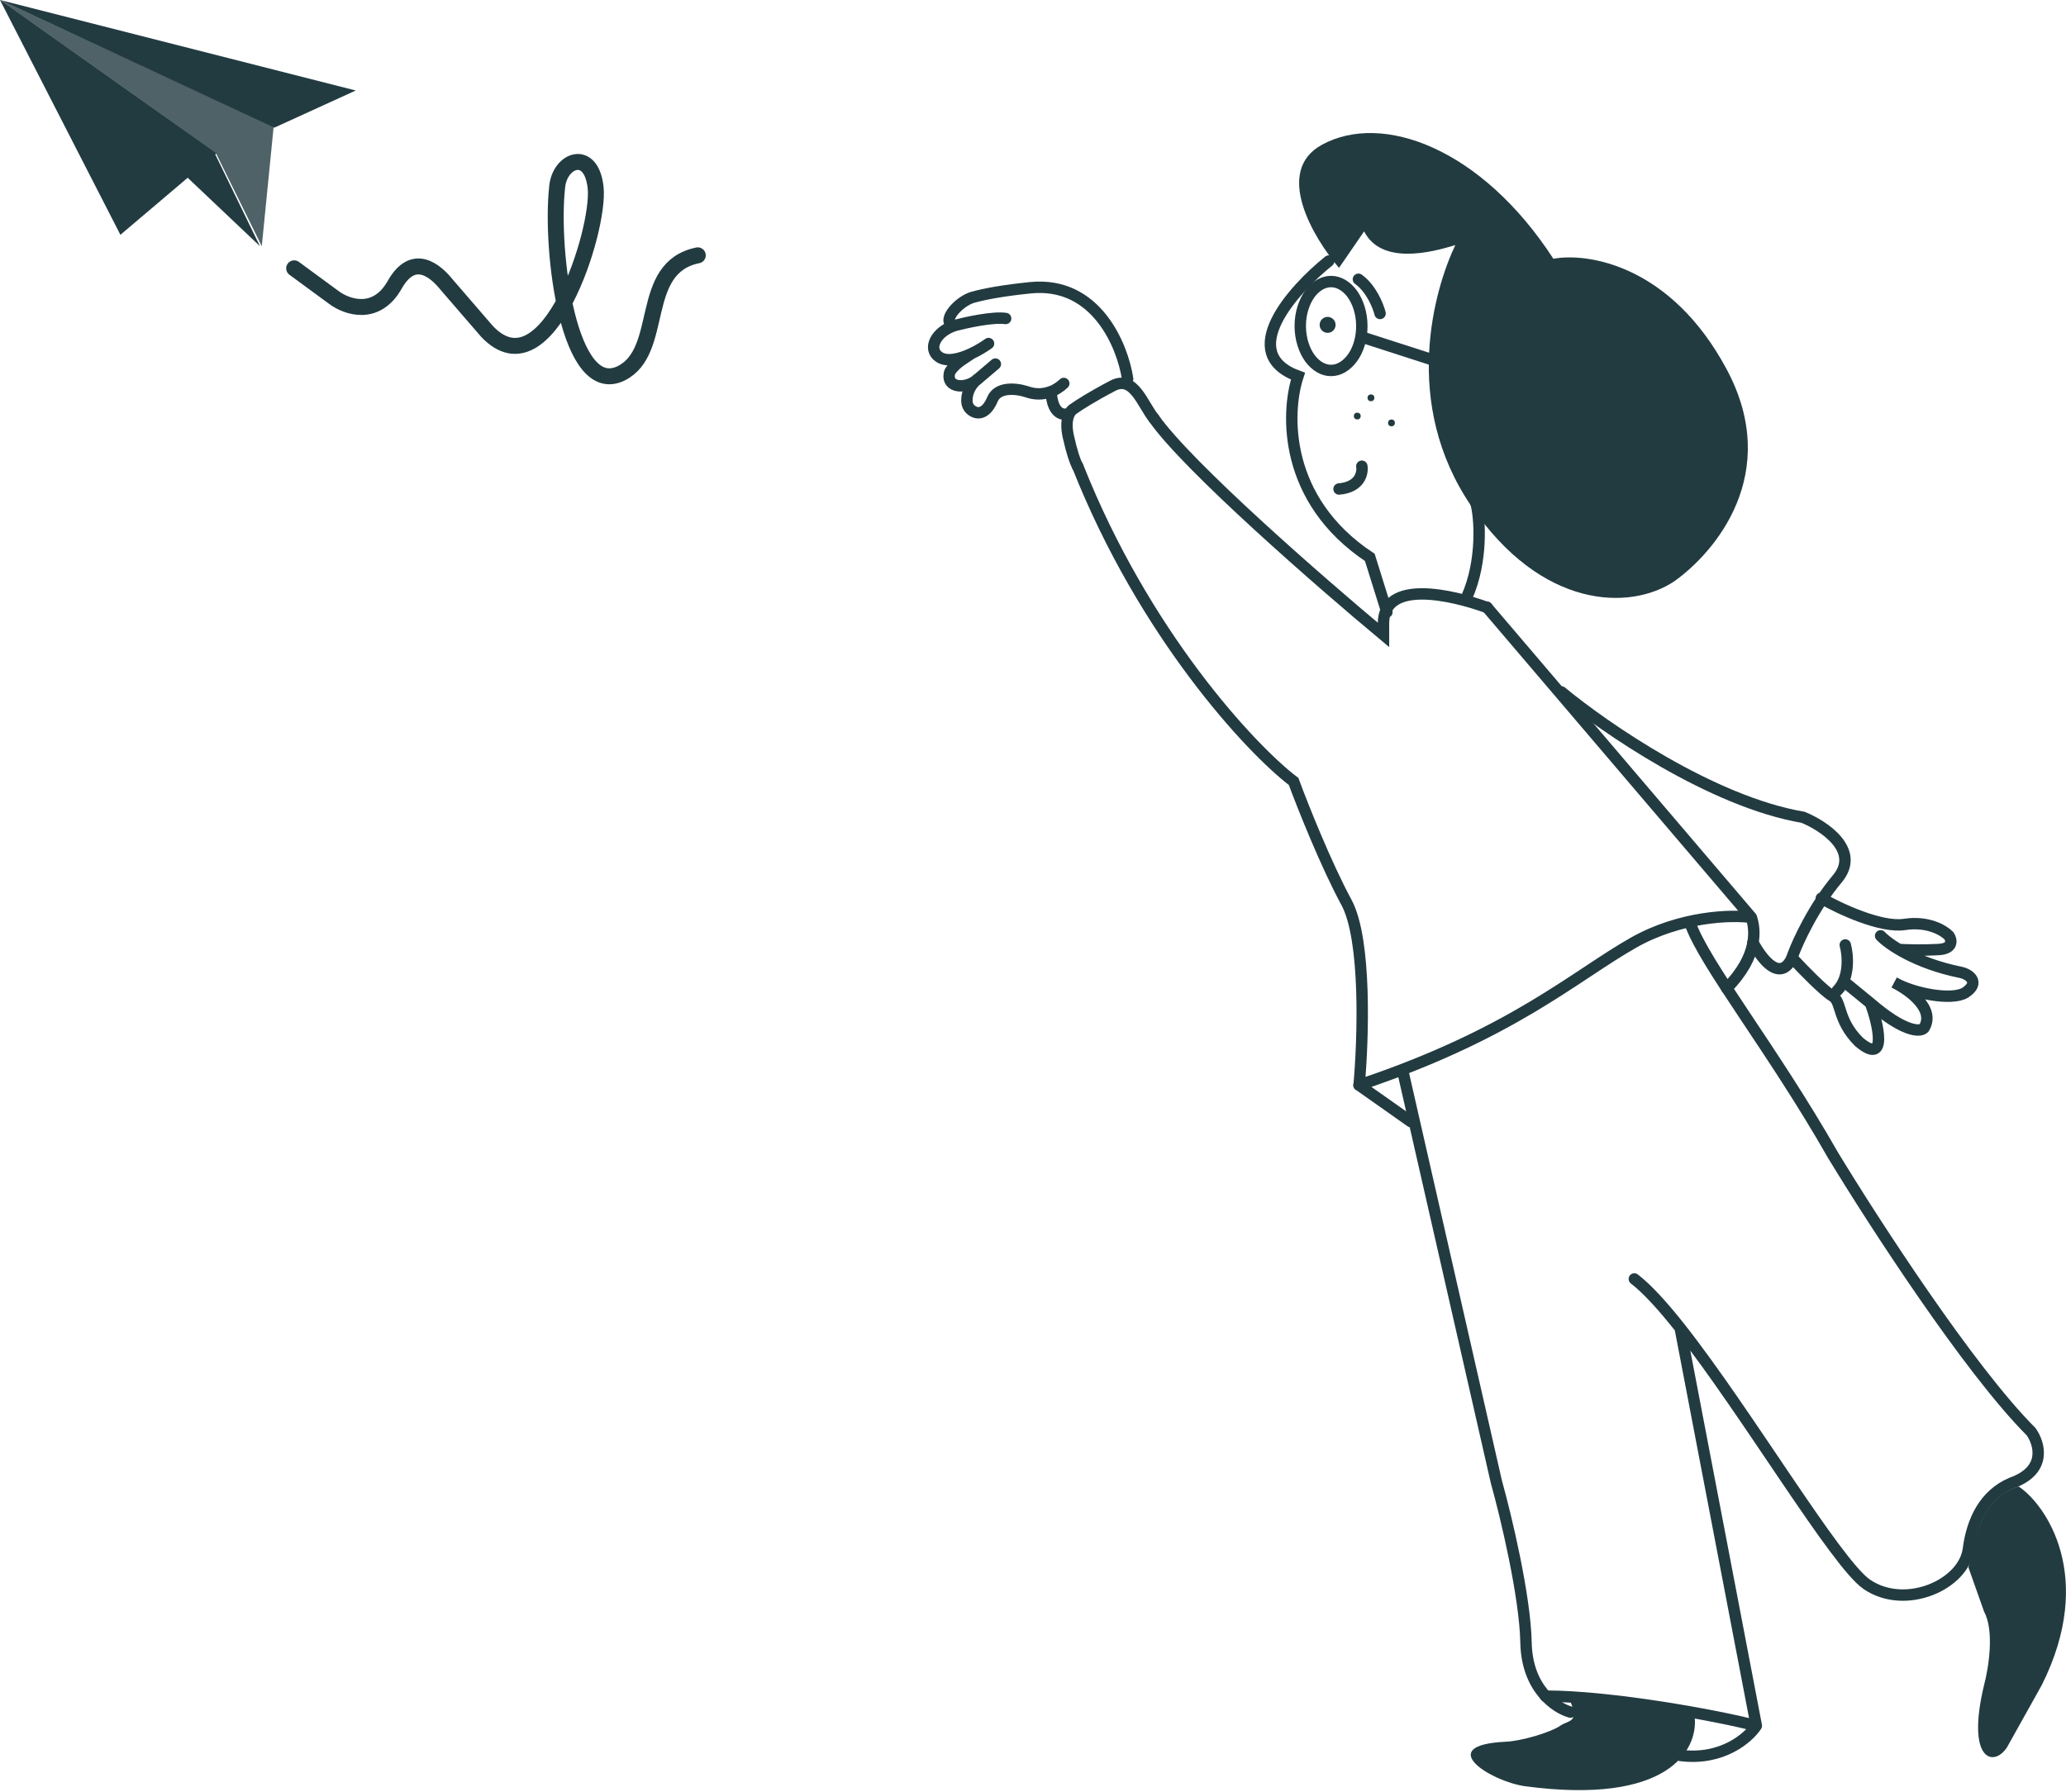
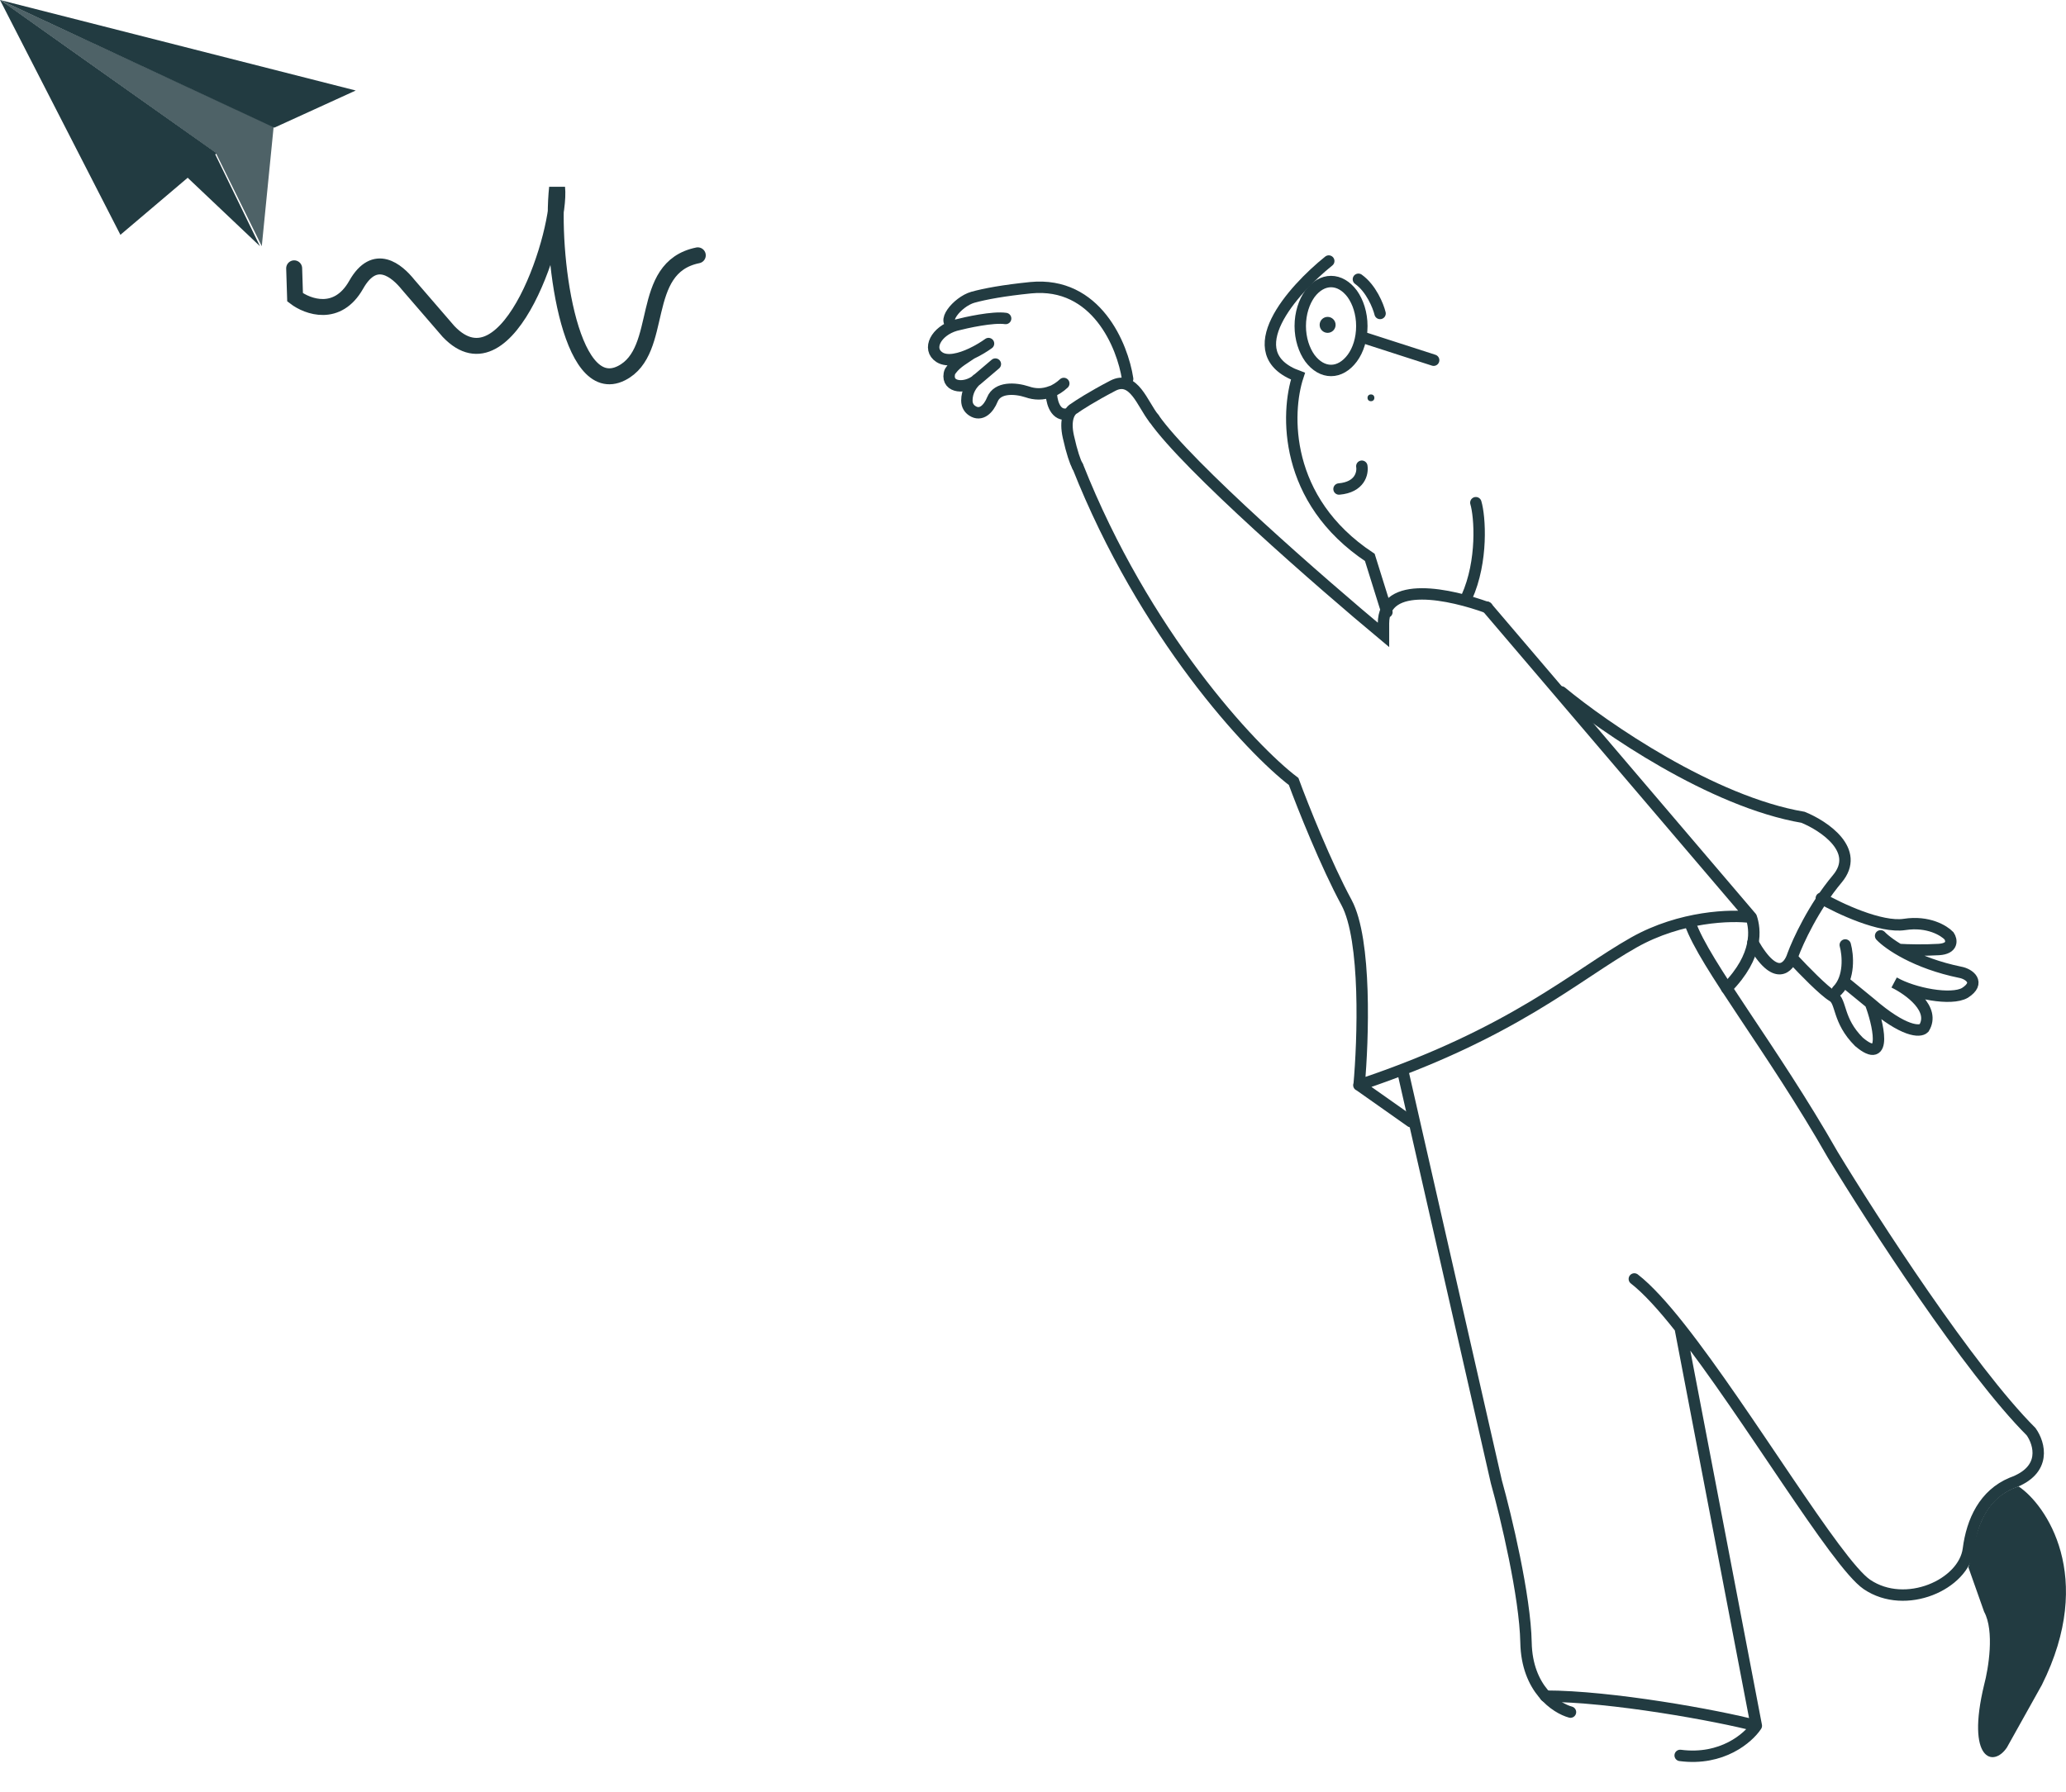
<svg xmlns="http://www.w3.org/2000/svg" version="1.1" id="Layer_1" x="0px" y="0px" viewBox="0 0 906 786" style="enable-background:new 0 0 906 786;" xml:space="preserve">
  <style type="text/css">
	.st0{fill:none;stroke:#223B41;stroke-width:5;stroke-linecap:round;}
	.st1{fill:#223B41;}
	.st2{fill:none;stroke:#223B41;stroke-width:7;stroke-linecap:round;}
	.st3{fill:#223B41;fill-opacity:0.8;}
</style>
  <path class="st0" d="M582.7,114.5C566.9,127.2,542,155,569.2,165c-5.3,16-6.5,54.3,31.5,79.5l7.5,24 M647.2,220.5  c1.8,6,3.2,25.5-4,41.5 M652.2,266.5c-15.7-5.7-45.5-12.6-45.5,7v5c-27-22.5-85.9-73.8-100.7-95" />
  <path class="st0" d="M597.2,204.5c0.5,3-0.8,9.2-10,10" />
  <path class="st0" d="M570.2,143c0,5.6,1.7,10.6,4.2,14.1c2.6,3.5,5.9,5.4,9.3,5.4c3.4,0,6.7-1.9,9.3-5.4c2.6-3.5,4.2-8.5,4.2-14.1  s-1.7-10.6-4.2-14.1c-2.6-3.5-5.9-5.4-9.3-5.4c-3.4,0-6.7,1.9-9.3,5.4C571.9,132.4,570.2,137.4,570.2,143z" />
  <path class="st0" d="M628.7,158l-31-10" />
  <path class="st0" d="M605.2,137.5c-0.8-3.3-3.9-11-9.5-15" />
  <circle class="st1" cx="582.2" cy="142.5" r="3.5" />
  <path class="st0" d="M652,266.3l116,136.1 M768,402.4c1.7,5,3.4,16.7-10.8,31.1 M768,402.4c-8.6-1.2-30.9-0.6-51.5,11  c-25.7,14.5-53,40-120.6,62.6 M596,476l22.7,16 M596,476c1.8-19.9,3.3-63.7-5.5-80.1c-8.9-16.4-19.2-42.2-23.2-53.1  c-18.8-14.3-65.6-64.7-94.7-138.3" />
  <path class="st0" d="M684.7,303.5c18.7,15.5,66,48.2,106,55c9.3,3.8,25.4,14.6,15,27c-10.4,12.4-17.3,27.5-19.5,33.5  c-1.7,5.5-7.5,12.1-17.5-5.5" />
  <path class="st0" d="M798.7,394c7.8,4.5,26.1,13.1,36.5,11.5c10.4-1.6,17.3,2.7,19.5,5c1.2,1.8,1.9,5.6-4.5,6c-6.4,0.4-14,0.2-17,0   M824.7,410.5c3.5,3.7,15.4,12,35,16c3.8,0.7,9,4.5,2,9c-6,3.5-22.6,0.3-31-4.5c6.5,3.2,18.2,11.6,13,20c-1.7,1.7-8.7,1.8-23.5-11   M820.2,440l-11-9 M820.2,440c3.2,8.2,8,28-5,17c-9.5-9.5-7.5-17.6-11.5-20c-4-2.4-13-11.7-17-16 M809.2,414.5  c1.2,4.3,2.1,14.4-3.5,20" />
  <path class="st0" d="M741.2,405c6.3,18,36,55,62.5,101.5c17.7,29.2,59.8,94.3,87,121.5c3.7,5.2,7.1,16.9-8.5,22.5  c-12,5-17.4,16.6-19,29c-2,15.5-27.5,27-44.5,15.5c-13.5-9.2-52.5-75.2-81.9-112.5 M716.7,561c5.7,4.4,12.6,12,20.1,21.5   M736.8,582.5L770.2,757 M770.2,757c-3.5,5.3-15,15.4-33.4,13 M770.2,757c-17-4.5-63.7-13-92.5-13" />
  <path class="st0" d="M688.7,751c-6.3-1.7-19.1-10.1-19.5-30.5c-0.4-20.4-8.8-55.5-13-70.5l-41-180" />
  <circle class="st1" cx="601.2" cy="174.5" r="1.5" />
-   <circle class="st1" cx="595.2" cy="182.5" r="1.5" />
-   <circle class="st1" cx="610.2" cy="185.5" r="1.5" />
-   <path class="st1" d="M757.2,162c-24.4-45.6-60.8-51.3-76-48.5c-31.5-48.5-75-64.5-101.5-50c-21.2,11.6-3.8,40.8,7.5,54l11-16  c7.6,14.8,29.3,9.3,40,6c-9.2,19.3-23.8,69.3,7,114.5s69.5,46,89,33C752.2,242.2,781.6,207.6,757.2,162z" />
  <path class="st1" d="M895.4,739.1c23.8-47.6,1.7-79.2-10.2-87.1c-18.5,6-19,26-22,35.5l6.9,19.5c4.6,8.4,1.9,24.9,0,32  c-8,33.2,4.1,36.4,10,27.5L895.4,739.1z" />
-   <path class="st1" d="M668.7,783.5c62.8,8.4,75.8-15.8,74.5-30c-10.8-4.4-40.5-6-54.5-7c4,9.2-1,8-4.5,10.5c-4.5,3-17,6.7-24,7  C628.7,765.5,653.4,781.3,668.7,783.5z" />
  <path class="st0" d="M494.5,166.2c-2.2-14.5-13.7-42.8-42.5-40c-11.8,1.2-20,2.7-25.4,4.2c-6.9,2-14.7,11.8-7.6,12.3l0,0 M419,142.7  c5-1.3,16.4-3.8,22-3 M419,142.7c-8.5,2.5-12.6,10.4-7,14c3.5,2.2,9.1,0.7,14-1.6 M433.5,150.7c-1.8,1.3-4.5,3-7.5,4.4 M426,155.1  c-2.7,1.9-6.6,4-8.7,6.9c-0.6,0.8-0.8,1-1,2l0,0c-1.1,6.2,7.2,6.7,12.1,2.6l0.1-0.1 M436.5,159.7l-8,6.8 M428.5,166.4  c-2.5,2.1-4.5,5.3-4.5,9.3c0,2.1,1,3.6,2.4,4.5c3.8,2.5,7.1-0.8,8.8-5l0,0c2.2-5.4,9.8-5.1,15.3-3.3c3.1,1.1,6.8,1.3,10.5-0.2   M466.5,168.2c-1.8,1.7-3.7,2.8-5.5,3.6 M461,171.8c0,3.5,1.3,10.3,6.5,9.9" />
  <path class="st0" d="M506,183.5c-5-6.2-8.8-19.1-18-14.3c-9.2,4.8-15.2,8.7-17,10c-2.2,1.2-4.1,5.1-2.5,12.3s3,11,4,13" />
-   <path class="st2" d="M306,112c-26.5,5.4-14.1,41.9-33.5,51.7c-23.2,11.6-31.2-53.7-28.2-81.4c0.9-12.2,15-17.6,16.9,0  c2,18.6-21.1,91-47.6,63.1l-17.7-20.5c-4.9-6.1-14.6-14.5-22.8,0c-8.2,14.5-21.3,9.7-26.8,5.5L129,117.7" />
+   <path class="st2" d="M306,112c-26.5,5.4-14.1,41.9-33.5,51.7c-23.2,11.6-31.2-53.7-28.2-81.4c2,18.6-21.1,91-47.6,63.1l-17.7-20.5c-4.9-6.1-14.6-14.5-22.8,0c-8.2,14.5-21.3,9.7-26.8,5.5L129,117.7" />
  <path class="st1" d="M120.3,56L156,39.7L0,0L120.3,56z" />
  <path class="st1" d="M0,0l114,108L94,66.9L0,0z" />
  <path class="st1" d="M52.8,103L95,67.2L0,0L52.8,103z" />
  <path class="st3" d="M114.8,108l5.2-52.4L0,0l94.6,67L114.8,108z" />
</svg>